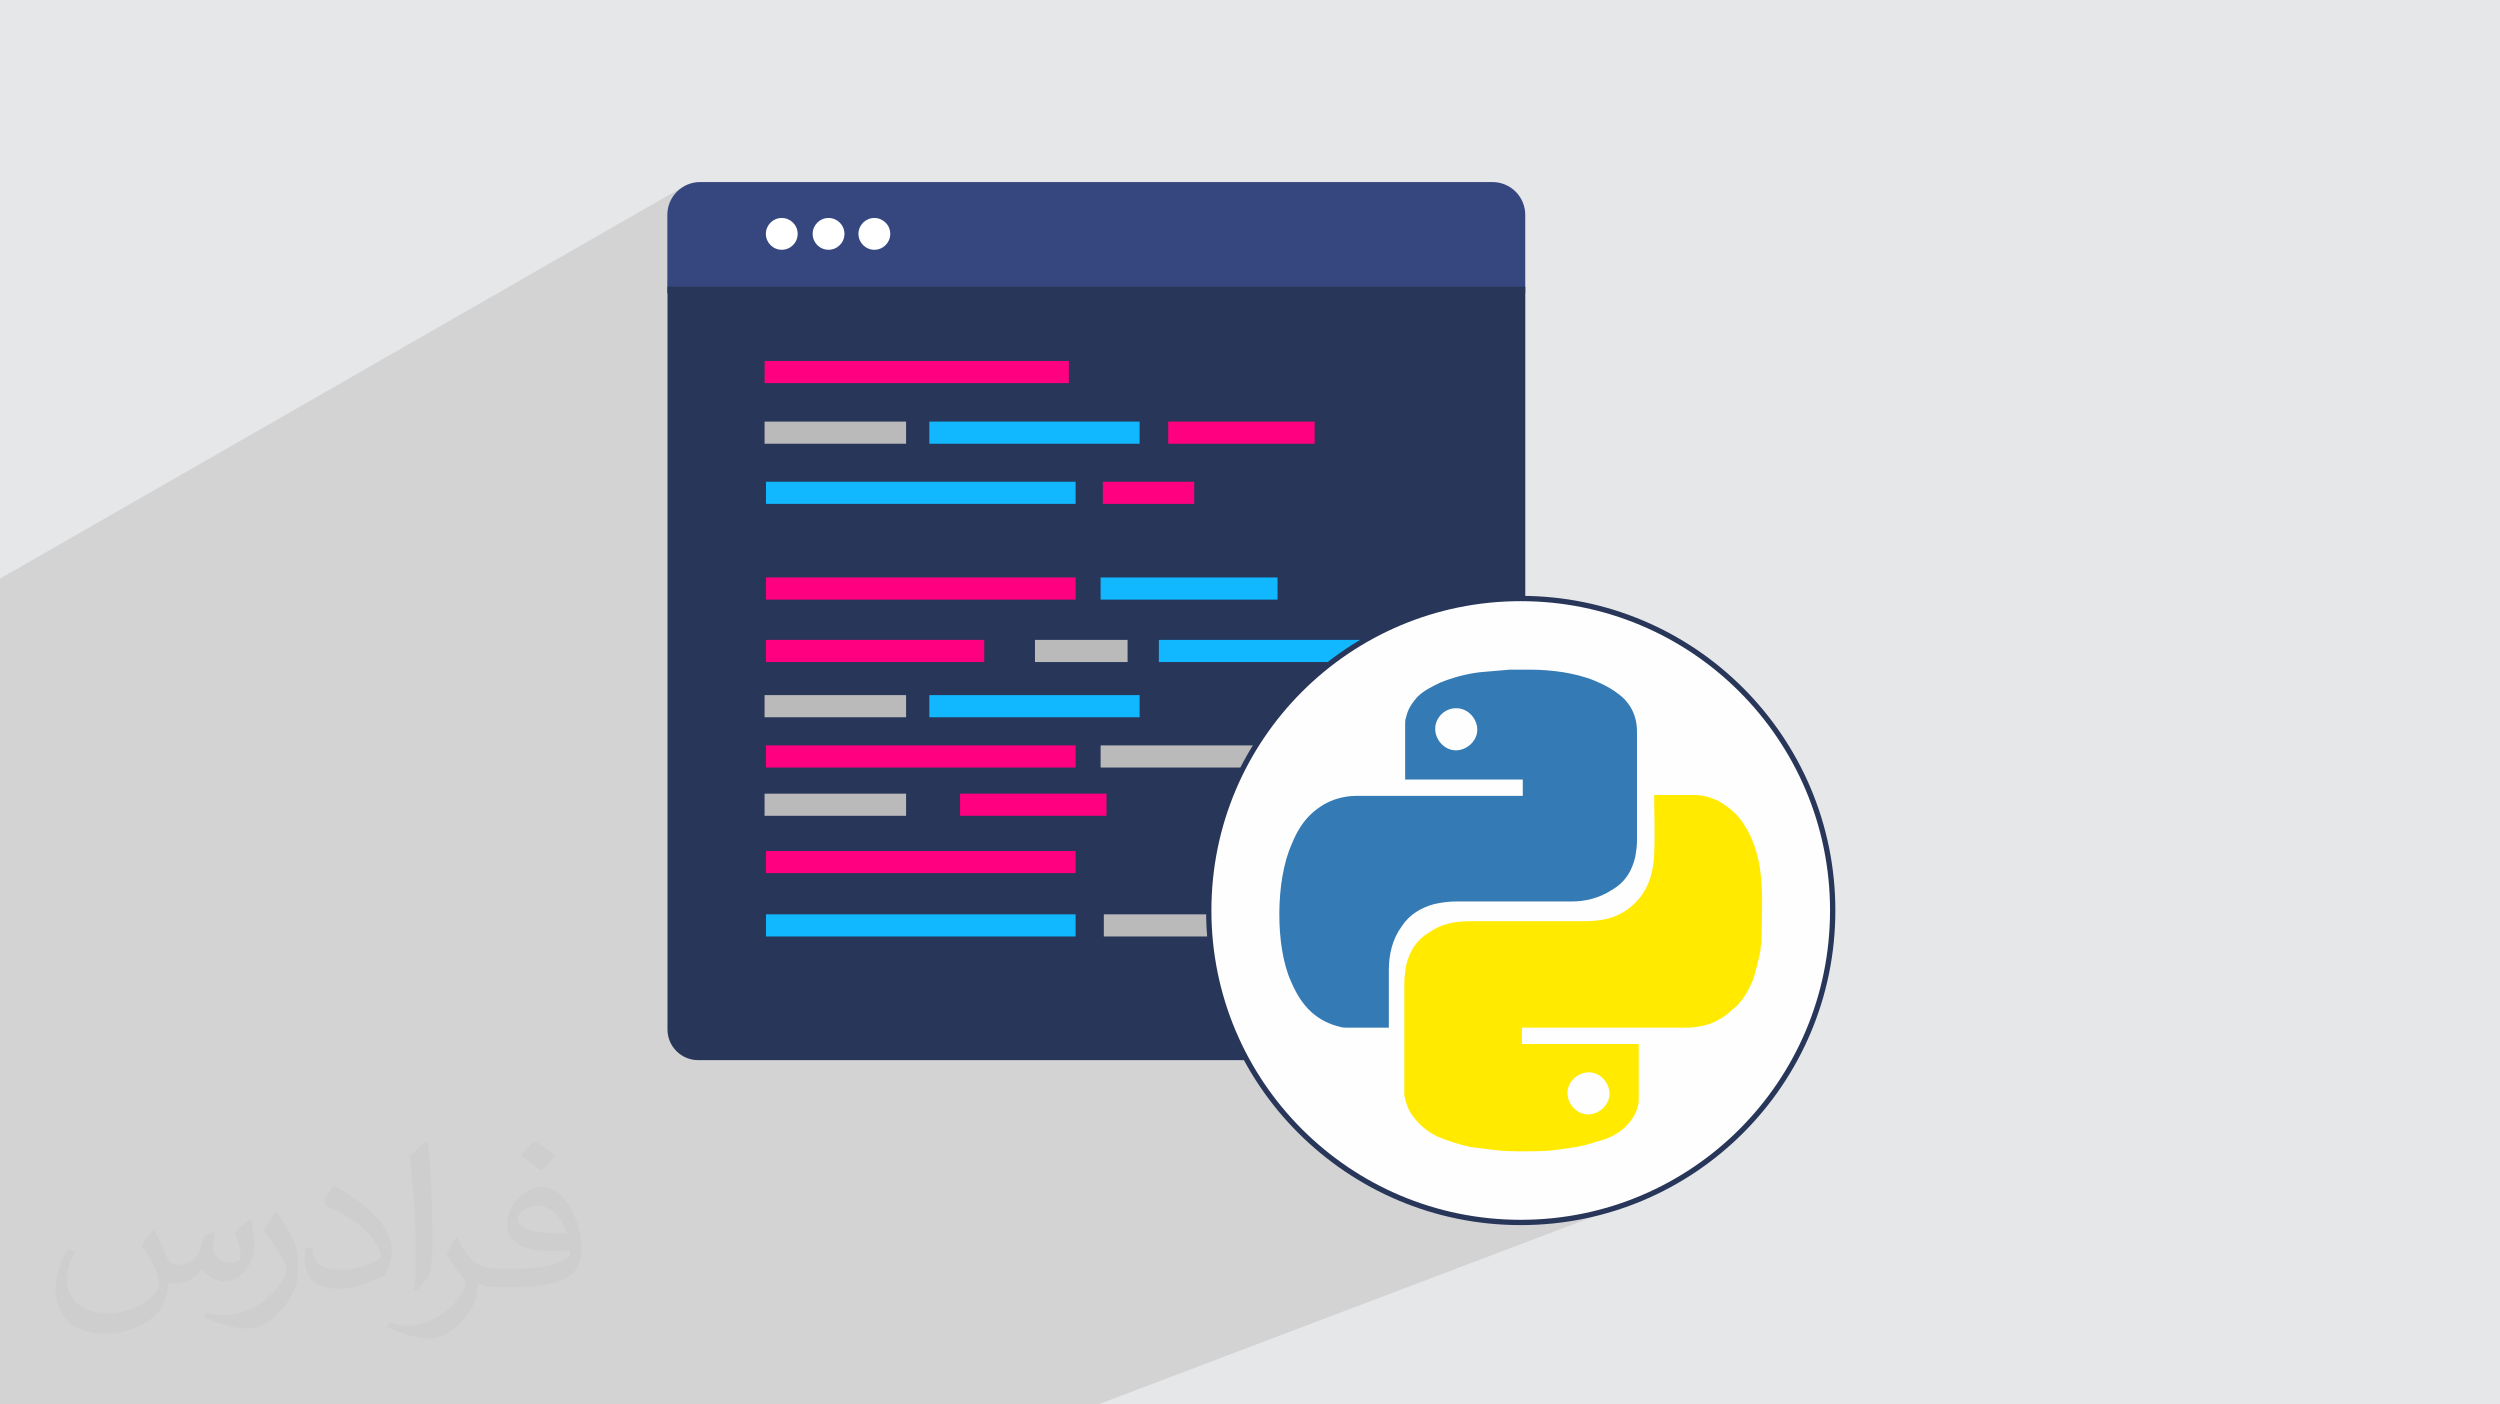
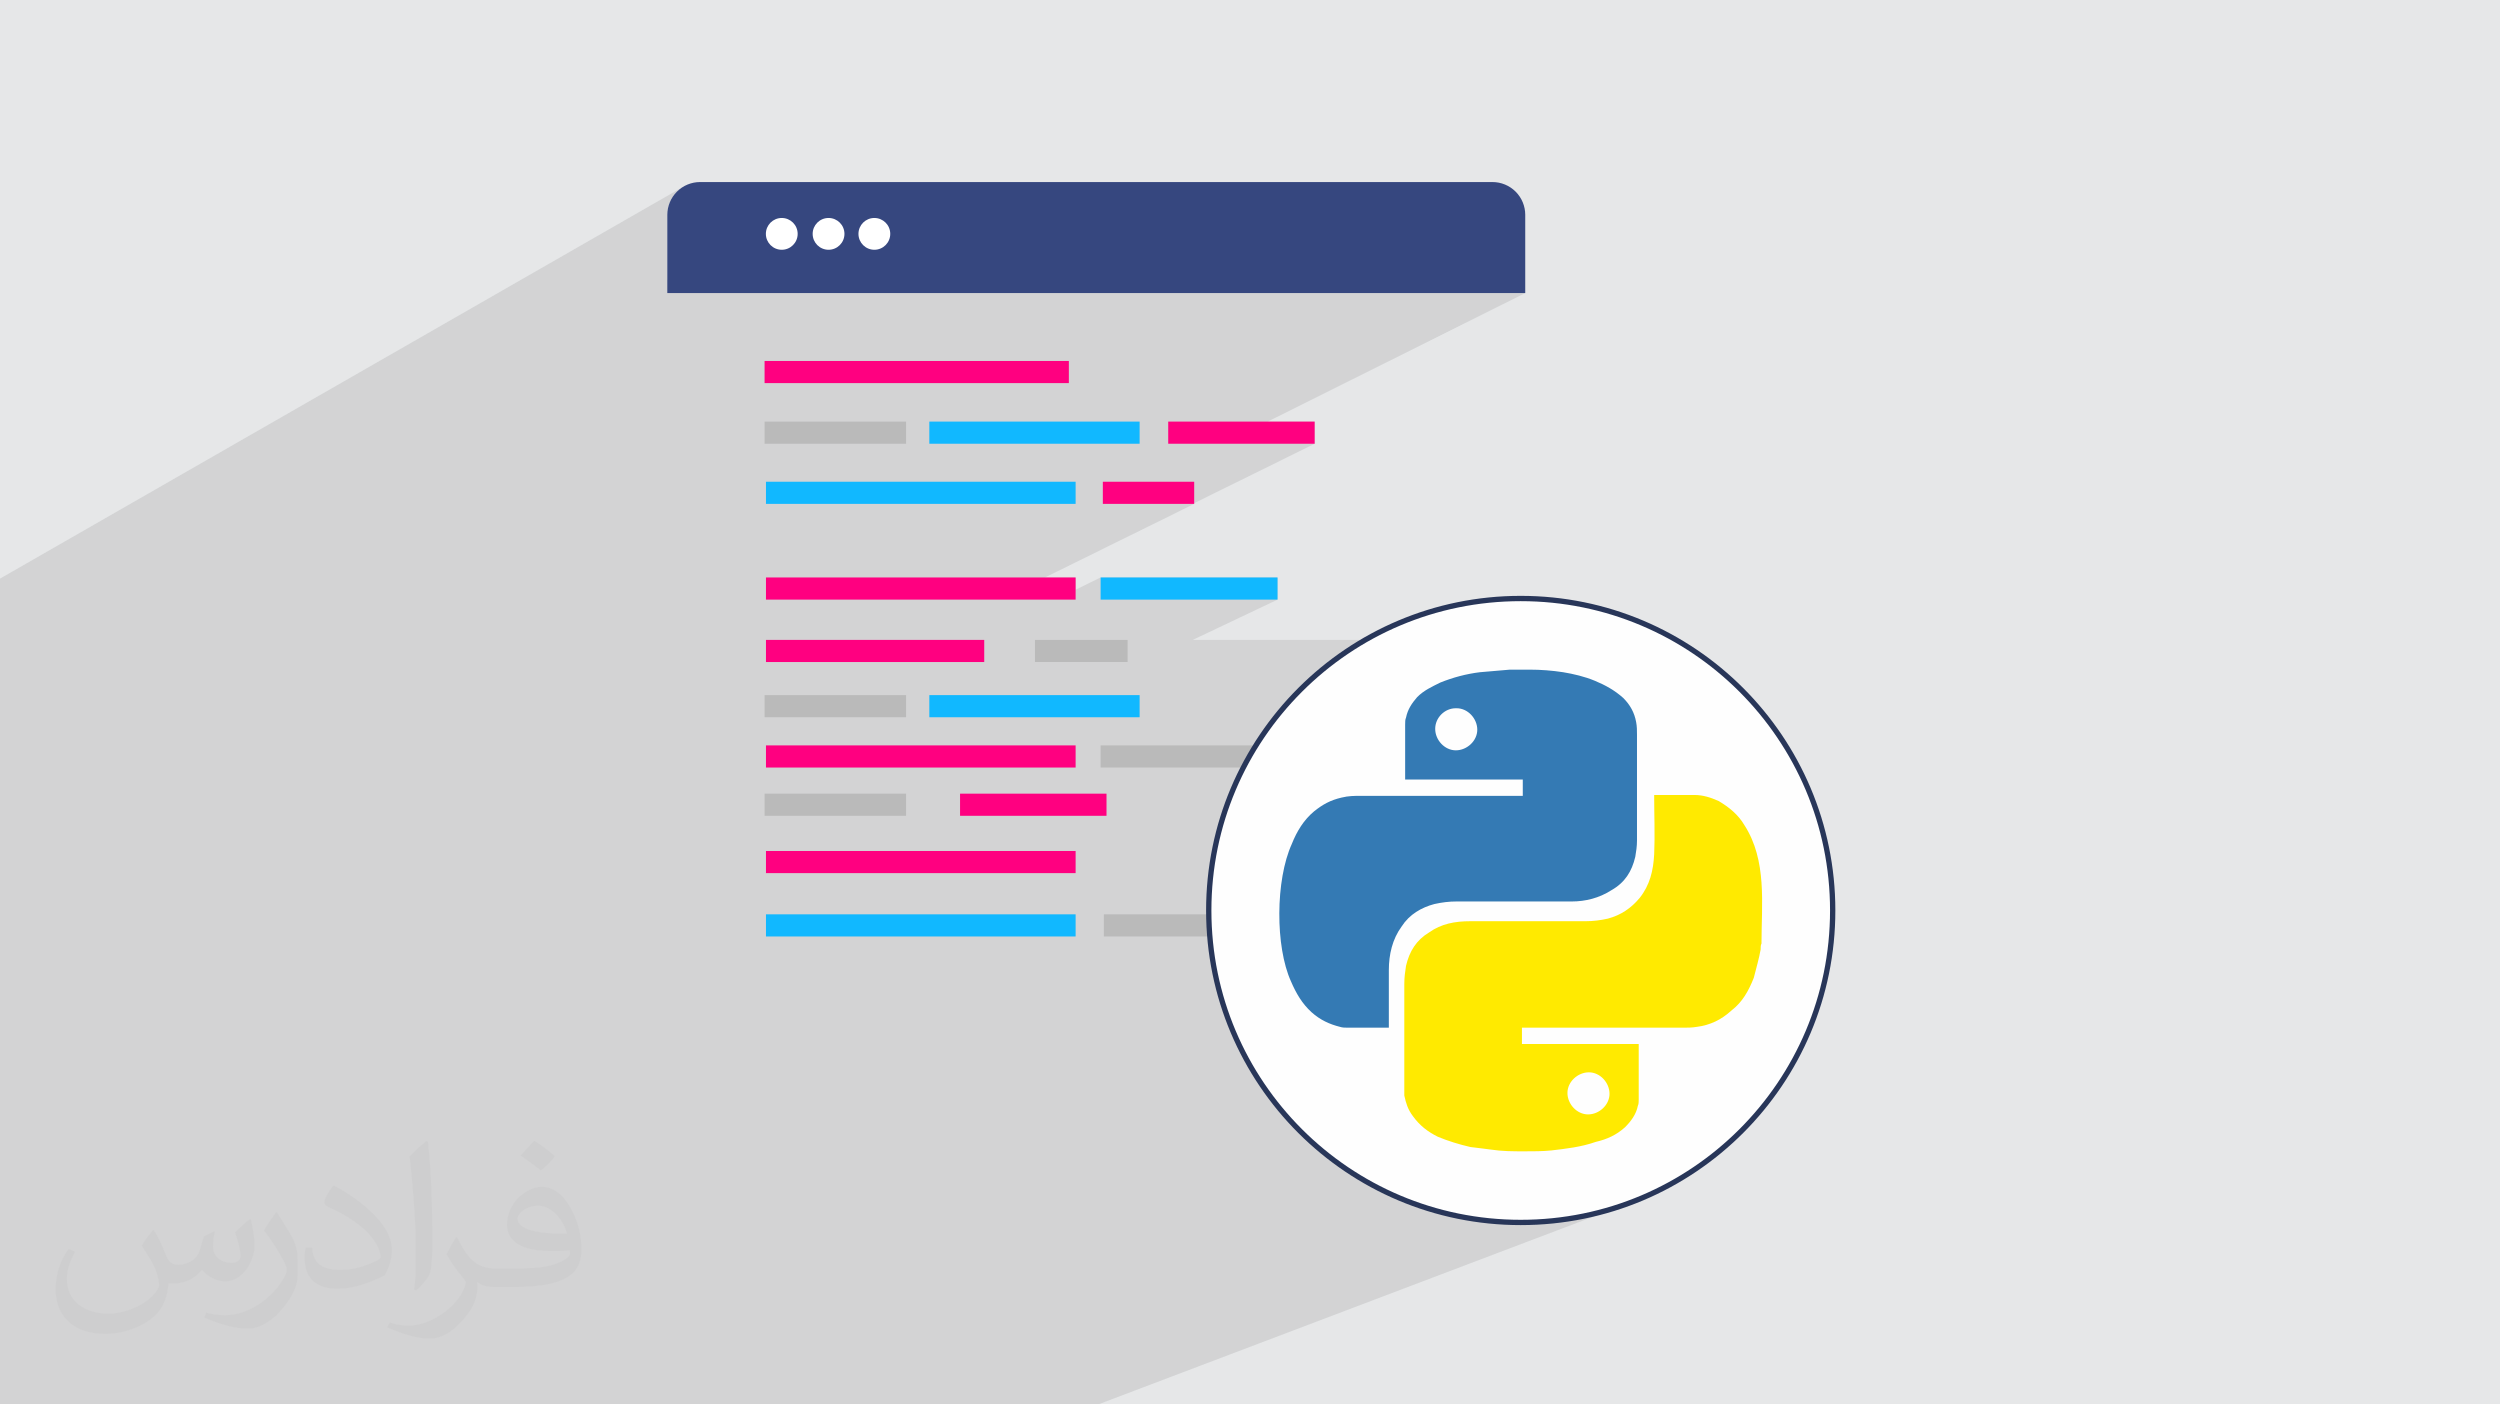
<svg xmlns="http://www.w3.org/2000/svg" xml:space="preserve" width="94.192mm" height="52.917mm" version="1.1" style="shape-rendering:geometricPrecision; text-rendering:geometricPrecision; image-rendering:optimizeQuality; fill-rule:evenodd; clip-rule:evenodd" viewBox="0 0 9404.92 5283.66">
  <defs>
    <style type="text/css">
   
    .str0 {stroke:#283659;stroke-width:19.97;stroke-miterlimit:22.926}
    .fil9 {fill:#FEFEFE}
    .fil8 {fill:#11B8FF}
    .fil5 {fill:#283659}
    .fil3 {fill:#36477F}
    .fil7 {fill:#BABABA}
    .fil0 {fill:#E6E7E8}
    .fil6 {fill:#FF0080}
    .fil4 {fill:white}
    .fil10 {fill:#347AB4;fill-rule:nonzero}
    .fil11 {fill:#FFEA00;fill-rule:nonzero}
    .fil2 {fill:#373435;fill-opacity:0.031}
    .fil1 {fill:#2B2A29;fill-opacity:0.102}
   
  </style>
  </defs>
  <g id="Layer_x0020_1">
    <polygon class="fil0" points="-0,0 9404.92,0 9404.92,5283.66 -0,5283.66 " />
    <polygon class="fil1" points="2389.03,5283.66 2372.24,5283.66 2343.65,5283.66 2343.64,5283.66 2238.31,5283.66 1796.25,5283.66 1789.43,5283.66 1657.02,5283.66 1652.32,5283.66 1600.4,5283.66 1454.67,5283.66 1446.32,5283.66 1375.55,5283.66 1342.29,5283.66 1270.12,5283.66 1230.5,5283.66 1171.99,5283.66 1154.22,5283.66 1118.12,5283.66 1048.71,5283.66 999.85,5283.66 979.48,5283.66 880.18,5283.66 874.87,5283.66 549.54,5283.66 474.1,5283.66 471.47,5283.66 395.93,5283.66 386.06,5283.66 304,5283.66 100.13,5283.66 95.11,5283.66 95.09,5283.66 72.13,5283.66 63.54,5283.66 2.35,5283.66 -0,5283.66 -0,5270.91 -0,5267.28 -0,5250.12 -0,5246.48 -0,5245.81 -0,5244.33 -0,5238.51 -0,5227.56 -0,5169.7 -0,5167.83 -0,5133.6 -0,5132.42 -0,5132.4 -0,5126.51 -0,5116.23 -0,5115.07 -0,5111.63 -0,5104.21 -0,5090.29 -0,5089.13 -0,5066.41 -0,5055.45 -0,5040.33 -0,5032.04 -0,5016.63 -0,4997 -0,4972.52 -0,4901.53 -0,4881.69 -0,4813.18 -0,4790.23 -0,4780.4 -0,4771.64 -0,4737.94 -0,4706.22 -0,4700.34 -0,4681.08 -0,4670.53 -0,4635.53 -0,4597.58 -0,4567.57 -0,4539.91 -0,4511.64 -0,4488.58 -0,4470.49 -0,4440.84 -0,4372.75 -0,4345.83 -0,4310.02 -0,4297.08 -0,4288.98 -0,4272.88 -0,4230.88 -0,4216.8 -0,4212.88 -0,4198.99 -0,4159.59 -0,4110.92 -0,4108.61 -0,4041.63 -0,4040.73 -0,4039.53 -0,3966.45 -0,3922.63 -0,3895.34 -0,3858.45 -0,3851.33 -0,3832.96 -0,3808.45 -0,3762.27 -0,3648.74 -0,3522.45 -0,3451.11 -0,3444.62 -0,3411.67 -0,3371.68 -0,3327.13 -0,3122.6 -0,2918.9 -0,2755.23 -0,2724.42 -0,2671.52 -0,2642.84 -0,2640.59 -0,2635.53 -0,2584.9 -0,2558.31 -0,2553.85 -0,2550.85 -0,2507.77 -0,2486.46 -0,2470.84 -0,2463.22 -0,2241.42 -0,2181.14 -0,2176.71 2575.71,699.39 2565.35,705.59 2555.6,712.81 2546.54,721.01 2538.35,730.06 2531.13,739.81 2524.93,750.17 2519.78,761.07 2515.72,772.41 2512.78,784.12 2510.99,796.11 2510.38,808.32 2510.38,831.92 2510.38,856.31 2510.38,881.2 2510.38,906.24 2510.38,931.12 2510.38,955.51 2510.38,979.11 2510.38,1001.58 2510.38,1022.61 2510.38,1041.88 2510.38,1053.29 2907.54,830.22 2917.69,824.7 2928.92,821.22 2940.97,820 2953.02,821.22 2964.24,824.7 2974.4,830.22 2983.25,837.52 2990.55,846.38 2996.07,856.53 2999.56,867.76 3000.46,876.59 3083.56,830.22 3093.72,824.7 3104.94,821.22 3116.98,820 3129.03,821.22 3140.26,824.7 3150.41,830.22 3159.27,837.52 3166.58,846.38 3172.1,856.53 3175.58,867.76 3176.25,874.37 3255.86,830.22 3266.02,824.7 3277.24,821.22 3289.29,820 3301.34,821.22 3312.56,824.7 3322.72,830.22 3331.58,837.52 3338.88,846.38 3344.4,856.53 3347.88,867.76 3349.1,879.8 3347.88,891.85 3344.4,903.07 3338.88,913.23 3331.58,922.08 3322.72,929.39 3007.73,1102.48 5737.92,1102.48 4769.16,1586.02 4945.72,1586.02 4945.72,1669.3 4492.51,1892.83 4492.51,1895.57 3931.1,2172.41 4046.43,2172.41 4046.43,2218.44 4140.48,2172.41 4806.04,2172.41 4806.04,2255.71 4487.18,2407.26 5126.14,2407.26 5212.1,2367.3 5161.5,2393.21 5137.06,2407.26 5186.15,2407.26 5186.15,2490.55 4839.96,2650.16 4815.28,2678.65 4780.44,2722.99 4747.72,2769 4725.18,2804.16 4806.04,2804.16 4806.04,2846.2 5418.54,2567.63 5427.62,2564.08 5436.71,2560.67 5445.82,2557.42 5454.93,2554.31 5464.06,2551.36 5473.22,2548.56 5482.41,2545.91 5491.63,2543.41 5500.88,2541.06 5510.19,2538.87 5519.53,2536.83 5528.93,2534.93 5538.39,2533.19 5547.89,2531.61 5557.48,2530.17 5567.12,2528.88 5574.39,2528.28 5581.66,2527.67 5588.92,2527.07 5596.16,2526.47 5603.38,2525.87 5610.58,2525.26 5617.75,2524.65 5624.88,2524.05 5631.98,2523.44 5639.03,2522.83 5646.04,2522.22 5653,2521.62 5659.9,2521.01 5666.74,2520.4 5673.51,2519.8 5680.21,2519.19 5681.27,2519.19 5682.06,2519.19 5682.63,2519.19 5683.01,2519.19 5683.24,2519.19 5683.36,2519.19 5683.4,2519.19 5683.41,2519.19 5692.82,2519.19 5701.74,2519.19 5710.28,2519.19 5718.55,2519.19 5726.67,2519.19 5734.76,2519.19 5742.92,2519.19 5751.25,2519.19 5752.32,2519.19 5753.12,2519.19 5753.69,2519.19 5754.08,2519.19 5754.31,2519.19 5754.43,2519.19 5754.47,2519.19 5754.48,2519.19 5762.36,2519.23 5770.22,2519.34 5778.1,2519.53 5785.97,2519.8 5793.85,2520.13 5801.72,2520.54 5809.59,2521.04 5817.47,2521.6 5825.34,2522.25 5833.22,2522.97 5841.09,2523.77 5848.97,2524.64 5856.84,2525.59 5864.71,2526.6 5872.59,2527.7 5880.47,2528.88 5887.77,2530.13 5895.14,2531.46 5902.56,2532.88 5910.03,2534.37 5917.55,2535.97 5925.09,2537.68 5932.65,2539.48 5940.22,2541.39 5947.79,2543.42 5955.34,2545.56 5962.88,2547.82 5970.4,2550.22 5977.88,2552.76 5985.31,2555.42 5992.68,2558.23 5999.99,2561.18 6014.37,2567.4 6028.46,2573.99 6042.25,2581.05 6055.73,2588.64 6068.9,2596.83 6081.77,2605.7 6094.33,2615.32 6106.6,2625.77 6115.84,2635.63 6124.17,2645.82 6131.59,2656.39 6138.1,2667.37 6143.7,2678.8 6148.39,2690.74 6152.18,2703.2 6155.04,2716.23 6156.11,2722.28 6156.91,2728.34 6157.48,2734.39 6157.87,2740.45 6158.1,2746.51 6158.22,2752.56 6158.26,2758.62 6158.27,2764.67 6158.27,2777.1 6158.27,2789.51 6158.27,2801.93 6158.27,2814.34 6158.27,2826.76 6158.27,2839.17 6158.27,2851.59 6158.27,2864 6158.27,2876.43 6158.27,2888.84 6158.27,2901.26 6158.27,2913.67 6158.27,2926.09 6158.27,2938.5 6158.27,2950.92 6158.27,2963.33 6158.27,2975.75 6158.27,2988.17 6158.27,3000.59 6158.27,3013 6158.27,3018.42 6222.98,2990.67 6224.06,2990.67 6224.91,2990.67 6225.6,2990.67 6226.22,2990.67 6226.83,2990.67 6227.52,2990.67 6228.36,2990.67 6229.43,2990.67 6238.51,2990.67 6247.59,2990.67 6256.67,2990.67 6265.75,2990.67 6274.84,2990.67 6283.92,2990.67 6293,2990.67 6302.09,2990.67 6311.18,2990.67 6320.26,2990.67 6329.35,2990.67 6338.43,2990.67 6347.52,2990.67 6356.61,2990.67 6365.69,2990.67 6374.78,2990.67 6386.74,2991.11 6398.45,2992.39 6409.93,2994.42 6421.22,2997.13 6432.36,3000.45 6443.39,3004.29 6454.33,3008.6 6465.23,3013.27 6479.6,3022.05 6493.55,3031.49 6506.97,3041.6 6519.75,3052.43 6531.77,3064.02 6542.92,3076.41 6553.09,3089.63 6562.16,3103.72 6569.93,3116.3 6577.09,3129.06 6583.67,3141.98 6589.69,3155.07 6595.18,3168.3 6600.14,3181.67 6604.62,3195.18 6608.62,3208.81 6612.2,3222.55 6615.34,3236.39 6618.1,3250.34 6620.48,3264.37 6622.51,3278.47 6624.22,3292.65 6625.64,3306.88 6626.77,3321.17 6627.65,3335.5 6628.31,3349.87 6628.74,3364.26 6629.01,3378.66 6629.12,3393.07 6629.09,3407.48 6628.95,3421.88 6628.73,3436.27 6628.44,3450.62 6628.13,3464.92 6627.79,3479.19 6627.46,3493.41 6627.16,3507.56 6626.91,3521.63 6626.75,3535.63 6626.69,3549.53 6626.7,3549.53 6625.64,3551.95 6624.84,3554.42 6624.27,3556.95 6623.88,3559.61 6623.65,3562.42 6623.53,3565.41 6623.49,3568.65 6623.48,3572.14 6620.93,3585.34 6618.1,3598.34 6615.04,3611.27 6611.79,3624.23 6608.39,3637.35 6604.86,3650.73 6601.27,3664.49 6597.63,3678.74 6593.96,3687.75 6590.19,3696.6 6586.29,3705.29 6582.25,3713.82 6578.03,3722.17 6573.63,3730.35 6568.99,3738.36 6564.13,3746.18 6558.99,3753.81 6553.57,3761.24 6547.84,3768.47 6541.77,3775.5 6535.34,3782.32 6528.52,3788.93 6521.3,3795.32 6513.65,3801.49 6506.34,3807.97 6498.95,3814.08 6491.48,3819.81 6483.92,3825.17 6476.27,3830.18 6468.51,3834.83 6460.65,3839.14 6452.68,3843.09 6444.59,3846.71 6436.4,3849.98 6164.8,3957.96 6164.8,3969.15 6164.8,3982.08 6164.8,3995.04 6164.8,4008.03 6164.8,4021.04 6164.8,4034.05 6164.8,4047.07 6164.8,4060.08 6164.8,4073.07 6164.8,4086.03 6164.8,4098.95 6164.8,4111.83 6164.8,4124.66 6164.8,4137.41 6164.79,4139.96 6164.75,4142.75 6164.63,4145.68 6164.4,4148.7 6164.01,4151.71 6163.44,4154.65 6162.64,4157.44 6161.57,4160 6158.57,4171.82 6154.46,4183.07 6149.37,4193.79 6143.41,4204.03 6136.69,4213.8 6129.33,4223.16 6121.44,4232.13 6113.14,4240.77 6107.04,4246.07 6100.86,4251.07 6094.6,4255.8 6088.25,4260.25 6081.8,4264.43 6075.26,4268.36 6068.61,4272.04 6061.85,4275.49 6054.97,4278.71 6047.98,4281.71 6040.87,4284.5 5369.48,4545.23 5371.92,4546.06 5427.6,4561.87 5484.39,4574.97 5542.18,4585.3 5600.92,4592.76 5660.52,4597.29 5720.92,4598.82 5781.32,4597.29 5840.92,4592.76 5899.65,4585.3 5957.45,4574.97 6014.22,4561.87 6069.92,4546.06 6124.45,4527.61 4130.65,5283.66 3467.97,5283.66 3431.2,5283.66 3287.09,5283.66 3237.79,5283.66 3205.29,5283.66 3192.14,5283.66 2936.72,5283.66 2830.14,5283.66 2820.53,5283.66 2790.88,5283.66 2769.29,5283.66 2762.06,5283.66 2595.83,5283.66 2434.5,5283.66 2414.57,5283.66 " />
    <path class="fil2" d="M578.49 4627.69c17.95,27.21 29.6,53.36 40.96,82.43 8.45,16.91 12.93,48.09 52.57,48.09 11.61,0 28.28,-3.42 43.06,-11.61 16.63,-8.73 29.32,-21.94 35.94,-42l15.85 -53.36 38.57 -19.02 2.64 2.64c-5.27,20.09 -6.59,39.36 -6.59,54.43 0,44.63 38.57,61.56 69.22,61.56 17.95,0 34.09,-8.73 34.09,-25.11 0,-21.13 -8.98,-57.06 -20.62,-89.29 17.95,-17.95 35.94,-35.94 56.53,-50.47l3.17 1.6c8.98,38.04 14,75.56 14,100.66 0,24.57 -10.83,51.79 -19.81,69.49 -18.49,34.87 -51.25,62.62 -90.87,62.62 -30.1,0 -63.65,-15.07 -86.66,-43.06l-1.32 0c-21.66,26.96 -55.22,51.25 -108.86,51.25l-16.63 0c-2.64,35.41 -10.29,60.49 -21.94,82.95 -31.95,62.34 -126.81,106.47 -216.1,106.47 -124.17,0 -186.51,-71.59 -186.51,-166.96 0,-58.91 19.27,-113.6 48.88,-152.42l24.29 10.04c-18.49,35.41 -30.91,68.68 -30.91,101.45 0,89.29 72.66,131.83 156.4,131.83 77.68,0 173.83,-49.41 191.28,-106.72 -6.59,-62.62 -30.1,-91.93 -66.04,-148.99 10.83,-19.02 24.83,-38.04 42.28,-58.38l3.17 0 0 0 0 0 -0.02 -0.09zm1432.13 -336.04c26.15,16.39 51.79,35.66 76.87,57.85 -14,19.81 -31.45,37.79 -53.11,53.64 -25.11,-20.34 -50.19,-37.79 -75.84,-56.27 17.42,-19.55 34.62,-38.29 52.04,-55.22l0 0 0 0 0 0 0 0 0 0 0.03 0zm13.47 244.11c-42.28,0 -76.87,27.75 -76.87,48.34 0,44.13 84.53,57.85 185.72,57.31 -12.68,-51.79 -57.06,-105.68 -108.86,-105.68l0.01 0.03zm-94.86 236.19c54.96,0 103.04,-1.6 139.74,-10.83 40.96,-10.29 75.56,-30.91 75.56,-45.17 0,-3.7 0,-8.19 -1.32,-11.89 -22.98,2.11 -49.41,2.11 -72.38,2.11 -74.49,0 -131.55,-16.91 -154.02,-58.66 -5.55,-11.61 -9.51,-24.57 -9.51,-39.36 0,-40.43 17.42,-79.79 48.09,-107 25.61,-22.45 53.89,-36.44 82.67,-36.44 52.04,0 93.51,41.75 122.57,107.54 15.85,35.94 26.68,77.4 26.68,129.72 0,34.87 -9.51,64.19 -31.17,85.85 -40.43,39.11 -114.92,53.89 -229.04,53.89l-51.79 0 0 0 -13.47 0c-28.28,0 -48.62,-5.02 -64.72,-17.42l-2.64 0c0.79,6.59 1.32,12.93 1.32,19.02 0,25.61 -8.45,58.38 -25.61,84.53 -50.72,75.3 -105.68,108.04 -153.24,108.04 -48.09,0 -107,-18.49 -160.11,-42.54l9.51 -18.49c17.17,7.13 40.96,11.89 73.7,11.89 85.85,0 198.66,-82.43 212.66,-163 -3.17,-6.59 -8.98,-15.32 -17.17,-24.57 -25.11,-29.85 -40.96,-54.68 -55.75,-80.83 12.68,-25.11 24.29,-45.17 35.13,-63.4l4.49 -0.53c36.72,74.77 69.99,117.55 144.23,117.55l11.61 0 0 0 53.89 0 0 0 0 0 0 0 0 0 0 0 0.09 0.01zm-371.98 79c6.34,-34.34 6.87,-72.91 6.87,-108.86l0 -53.36c0,-99.6 -12.68,-244.36 -22.98,-338.68 17.95,-19.27 43.06,-42 62.87,-57.31l5.81 1.6c13.47,118.62 16.63,256 16.63,383.06 0,33.3 -1.32,65.79 -4.49,89.55 -1.85,30.1 -19.27,52.83 -56.53,87.7l-8.19 -3.7zm-382.8 -157.19c1.85,46.77 24.83,83.49 105.15,83.49 49.93,0 92.19,-12.93 138.96,-35.13 8.45,-3.7 12.93,-8.73 12.93,-12.93 0,-29.32 -22.45,-68.15 -60.23,-103.55 -36.72,-33.3 -85.34,-62.62 -130.76,-82.18 -15.6,-6.59 -20.62,-13.47 -20.62,-20.09 0,-13.47 17.95,-41.75 32.77,-62.09l5.02 -0.53c52.04,27.21 110.17,67.64 153.24,112.53 39.11,41.47 63.4,83.49 63.4,129.19 0,33.81 -10.29,65.51 -26.96,95.11 -57.06,28.79 -117.83,50.72 -178.06,50.72 -73.17,0 -123.1,-34.34 -123.1,-114.92 0,-8.73 0,-22.19 3.17,-39.64l25.11 0 0 0 0 0 0 0 0 0 0 0 -0.02 0zm-132.37 -132.9l45.45 73.45c16.63,27.21 32.23,56.81 32.23,103.55l0 59.7c0,48.34 -30.91,100.13 -80.83,151.38 -39.11,34.62 -73.7,49.41 -105.68,49.41 -47.55,0 -101.98,-14.79 -164.85,-41.75l7.13 -18.49c19.81,5.27 42.79,9.77 71.06,9.77 90.36,-0.53 182.8,-66.57 225.08,-147.15 5.02,-9.26 6.87,-17.95 6.87,-24.04 0,-9.26 -5.02,-19.55 -8.98,-28.79 -22.98,-43.31 -48.62,-82.95 -76.87,-119.68 14.79,-23.25 29.6,-45.7 45.7,-67.9l3.7 0.53 0 0 0 0 0 0 0 0 0 0 -0.02 0.01z" />
    <g id="_2189024606944">
      <g>
        <path class="fil3" d="M5737.92 808.32c0,-32.74 -13,-64.15 -36.13,-87.31 -23.17,-23.15 -54.56,-36.17 -87.3,-36.17 -512.38,0 -2468.28,0 -2980.66,0 -32.74,0 -64.14,13.01 -87.3,36.17 -23.15,23.15 -36.17,54.57 -36.17,87.31 0,123.16 0,294.16 0,294.16l3227.54 0c0,0 0,-171 0,-294.16z" />
        <path class="fil4" d="M2940.97 820c33.01,0 59.81,26.8 59.81,59.8 0,33.01 -26.8,59.82 -59.81,59.82 -33.01,0 -59.81,-26.81 -59.81,-59.82 0,-33 26.8,-59.8 59.81,-59.8z" />
        <path class="fil4" d="M3116.98 820c33.01,0 59.82,26.8 59.82,59.8 0,33.01 -26.81,59.82 -59.82,59.82 -33,0 -59.8,-26.81 -59.8,-59.82 0,-33 26.8,-59.8 59.8,-59.8z" />
        <path class="fil4" d="M3289.29 820c33.01,0 59.81,26.8 59.81,59.8 0,33.01 -26.8,59.82 -59.81,59.82 -33.01,0 -59.81,-26.81 -59.81,-59.82 0,-33 26.8,-59.8 59.81,-59.8z" />
-         <path class="fil5" d="M5738.06 1078.54l-3226.95 0c0,0 0,2254.33 0,2794.4 0,30.55 12.14,59.87 33.76,81.48 21.61,21.62 50.92,33.76 81.49,33.76 501.93,0 2494.55,0 2996.48,0 30.56,0 59.9,-12.14 81.47,-33.76 21.63,-21.61 33.76,-50.92 33.76,-81.48 0,-540.07 0,-2794.4 0,-2794.4z" />
        <polygon class="fil6" points="4020.98,1357.94 2876.31,1357.94 2876.31,1441.23 4020.98,1441.23 " />
        <polygon class="fil7" points="3408.63,1586.02 2876.31,1586.02 2876.31,1669.3 3408.63,1669.3 " />
        <polygon class="fil7" points="3408.63,2985.71 2876.31,2985.71 2876.31,3068.99 3408.63,3068.99 " />
        <polygon class="fil7" points="3408.63,2614.98 2876.31,2614.98 2876.31,2698.27 3408.63,2698.27 " />
        <polygon class="fil8" points="4287.19,1586.02 3496.1,1586.02 3496.1,1669.3 4287.19,1669.3 " />
        <polygon class="fil8" points="4287.19,2614.98 3496.1,2614.98 3496.1,2698.27 4287.19,2698.27 " />
        <polygon class="fil8" points="4046.43,1812.28 2881.53,1812.28 2881.53,1895.57 4046.43,1895.57 " />
        <polygon class="fil6" points="4046.43,2172.41 2881.53,2172.41 2881.53,2255.71 4046.43,2255.71 " />
        <polygon class="fil6" points="4046.43,3201.36 2881.53,3201.36 2881.53,3284.66 4046.43,3284.66 " />
        <polygon class="fil8" points="4046.43,3439.69 2881.53,3439.69 2881.53,3522.98 4046.43,3522.98 " />
        <polygon class="fil7" points="4602.52,3439.69 4152.59,3439.69 4152.59,3522.98 4602.52,3522.98 " />
        <polygon class="fil6" points="4046.43,2804.16 2881.53,2804.16 2881.53,2887.45 4046.43,2887.45 " />
        <polygon class="fil6" points="3702.64,2407.26 2881.53,2407.26 2881.53,2490.55 3702.64,2490.55 " />
        <polygon class="fil8" points="4806.04,2172.41 4140.48,2172.41 4140.48,2255.71 4806.04,2255.71 " />
        <polygon class="fil7" points="4806.04,2804.16 4140.48,2804.16 4140.48,2887.45 4806.04,2887.45 " />
        <polygon class="fil7" points="4241.94,2407.26 3893.54,2407.26 3893.54,2490.55 4241.94,2490.55 " />
-         <polygon class="fil8" points="5186.15,2407.26 4359.59,2407.26 4359.59,2490.55 5186.15,2490.55 " />
        <polygon class="fil6" points="4492.51,1812.28 4148.84,1812.28 4148.84,1895.57 4492.51,1895.57 " />
        <polygon class="fil6" points="4945.72,1586.02 4394.8,1586.02 4394.8,1669.3 4945.72,1669.3 " />
        <polygon class="fil6" points="4162.66,2985.71 3611.73,2985.71 3611.73,3068.99 4162.66,3068.99 " />
      </g>
      <circle class="fil9 str0" cx="5720.91" cy="3425.19" r="1173.63" />
      <g>
        <path class="fil10" d="M4859.75 3174.84c19.36,-48.44 45.19,-90.44 83.98,-122.75 32.3,-25.83 61.4,-41.99 103.37,-51.67 25.84,-6.45 48.43,-6.45 71.03,-6.45 200.28,0 403.78,0 607.31,0 3.2,0 3.2,0 3.2,0 0,-22.61 0,-38.75 0,-61.36 -148.62,0 -293.96,0 -442.54,0 0,-3.23 0,-3.23 0,-6.44 0,-64.6 0,-129.23 0,-197.03 0,-3.21 0,-3.21 0,-3.21 0,-9.71 0,-19.42 3.21,-25.86 6.46,-32.31 22.62,-54.91 42.01,-77.54 25.84,-25.85 54.9,-38.74 87.22,-54.9 48.45,-19.37 96.93,-32.3 148.59,-38.75 38.78,-3.22 77.55,-6.45 113.09,-9.7 3.2,0 3.2,0 3.2,0 25.86,0 45.25,0 67.85,0 3.23,0 3.23,0 3.23,0 42,0 83.98,3.23 125.99,9.7 38.75,6.45 80.74,16.14 119.52,32.3 38.78,16.14 74.33,35.55 106.61,64.59 25.86,25.86 42.01,54.91 48.45,90.45 3.23,16.15 3.23,32.3 3.23,48.45 0,132.44 0,264.89 0,397.31 0,22.62 -3.23,42 -6.45,61.35 -12.9,54.91 -38.75,96.93 -90.45,126 -45.24,29.04 -96.89,41.99 -148.61,41.99 -142.12,0 -287.49,0 -432.86,0 -29.05,0 -54.91,3.25 -83.98,9.69 -48.44,12.9 -93.69,38.77 -122.75,83.99 -35.54,48.44 -48.44,106.61 -48.44,164.74 0,71.04 0,142.1 0,213.2 0,3.2 0,3.2 0,3.2 -3.2,0 -3.2,0 -3.2,0 -48.45,0 -103.36,0 -151.84,0 -9.7,0 -19.36,0 -29.05,-3.2 -38.77,-9.7 -74.32,-25.84 -106.62,-54.9 -35.55,-32.3 -58.13,-71.05 -77.53,-116.31 -59.08,-130.09 -58.74,-380.62 3.27,-516.89l0 0.01zm616.97 -510.44l0 0c-42,0 -77.54,35.54 -77.54,77.54 0,42 35.55,80.76 77.54,80.76 41.99,0 80.76,-35.55 80.76,-77.55 0,-41.99 -35.56,-80.75 -77.54,-80.75l0 0 -3.25 0 0.03 0z" />
        <path class="fil11" d="M6626.7 3549.53c-3.22,6.45 -3.22,12.9 -3.22,22.62 -6.43,35.55 -16.14,67.84 -25.85,106.6 -19.35,48.45 -42,90.46 -83.98,122.75 -38.76,35.55 -80.75,54.92 -129.22,61.38 -19.4,3.23 -35.55,3.23 -48.44,3.23 -200.28,0 -403.81,0 -607.28,0 -3.22,0 -3.22,0 -3.22,0 0,22.6 0,38.74 0,61.36 145.35,0 293.94,0 439.3,0 0,3.25 0,3.25 0,3.25 0,67.84 0,138.88 0,206.71 0,6.44 0,16.14 -3.23,22.6 -6.44,32.3 -25.84,58.16 -48.44,80.77 -32.3,29.06 -67.85,45.23 -109.83,54.9 -54.92,19.4 -113.06,25.86 -167.97,32.3 -32.31,3.23 -67.86,3.23 -100.13,3.23 -41.99,0 -83.99,0 -125.98,-6.45 -25.85,-3.22 -48.44,-6.45 -77.53,-9.7 -42,-9.7 -83.98,-22.6 -122.79,-38.74 -38.73,-19.38 -67.83,-42 -93.67,-77.53 -19.36,-25.86 -25.86,-48.45 -32.3,-77.54 0,-9.68 0,-22.62 0,-32.3 0,-129.22 0,-258.45 0,-387.62 0,-25.85 3.21,-45.24 6.44,-67.85 12.91,-54.9 38.77,-96.92 87.25,-125.98 45.23,-32.3 96.92,-42 155.08,-42 142.1,0 287.48,0 432.85,0 29.1,0 54.91,-3.22 83.98,-9.66 48.45,-12.91 87.25,-38.77 119.53,-77.54 38.76,-48.44 51.69,-103.36 54.92,-164.74 3.25,-71.09 0,-145.36 0,-216.44 0,-3.22 0,-3.22 0,-6.43 3.25,0 3.25,0 6.45,0 48.43,0 96.88,0 145.35,0 32.29,0 61.4,9.69 90.45,22.6 38.76,22.61 74.31,51.68 96.92,90.45 86.26,133.24 64.53,298.03 64.53,445.81l0.01 0zm-652.5 642.82l0 0c41.99,0 80.75,-35.56 80.75,-77.54 0,-42 -35.54,-80.77 -77.52,-80.77 -42,0 -80.77,35.56 -80.77,77.54 0,42.01 35.55,80.77 77.54,80.77z" />
      </g>
    </g>
  </g>
</svg>